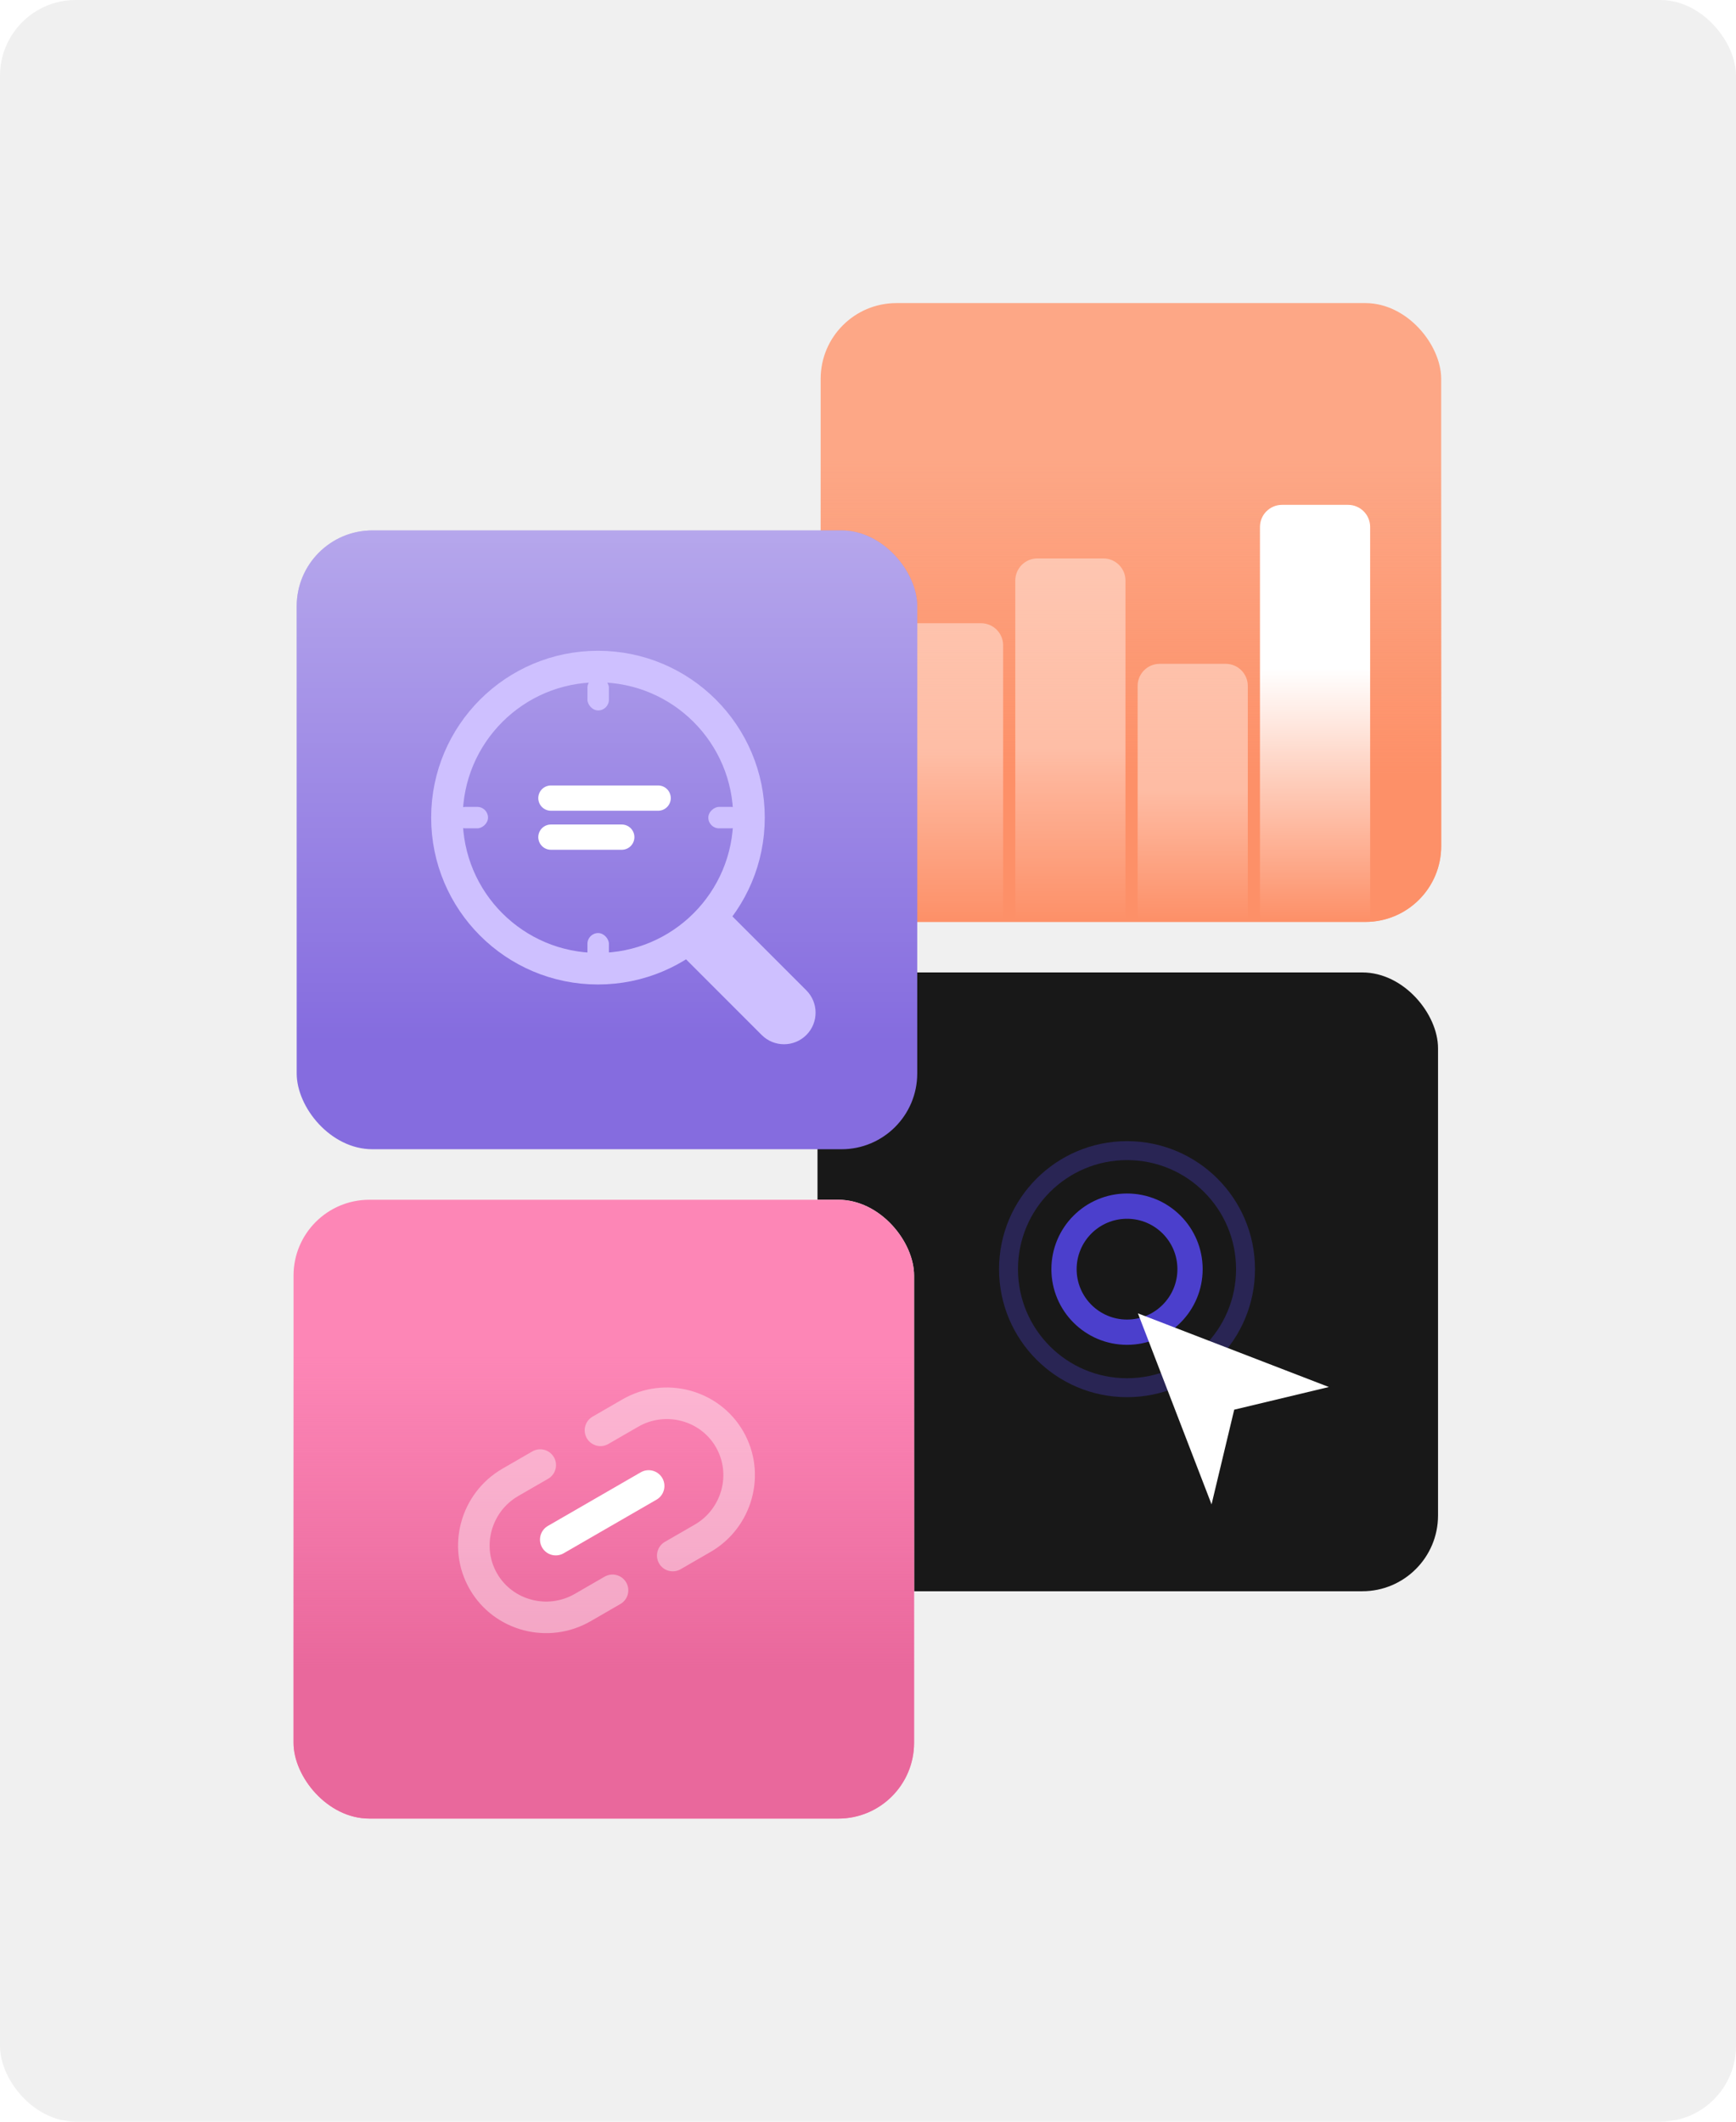
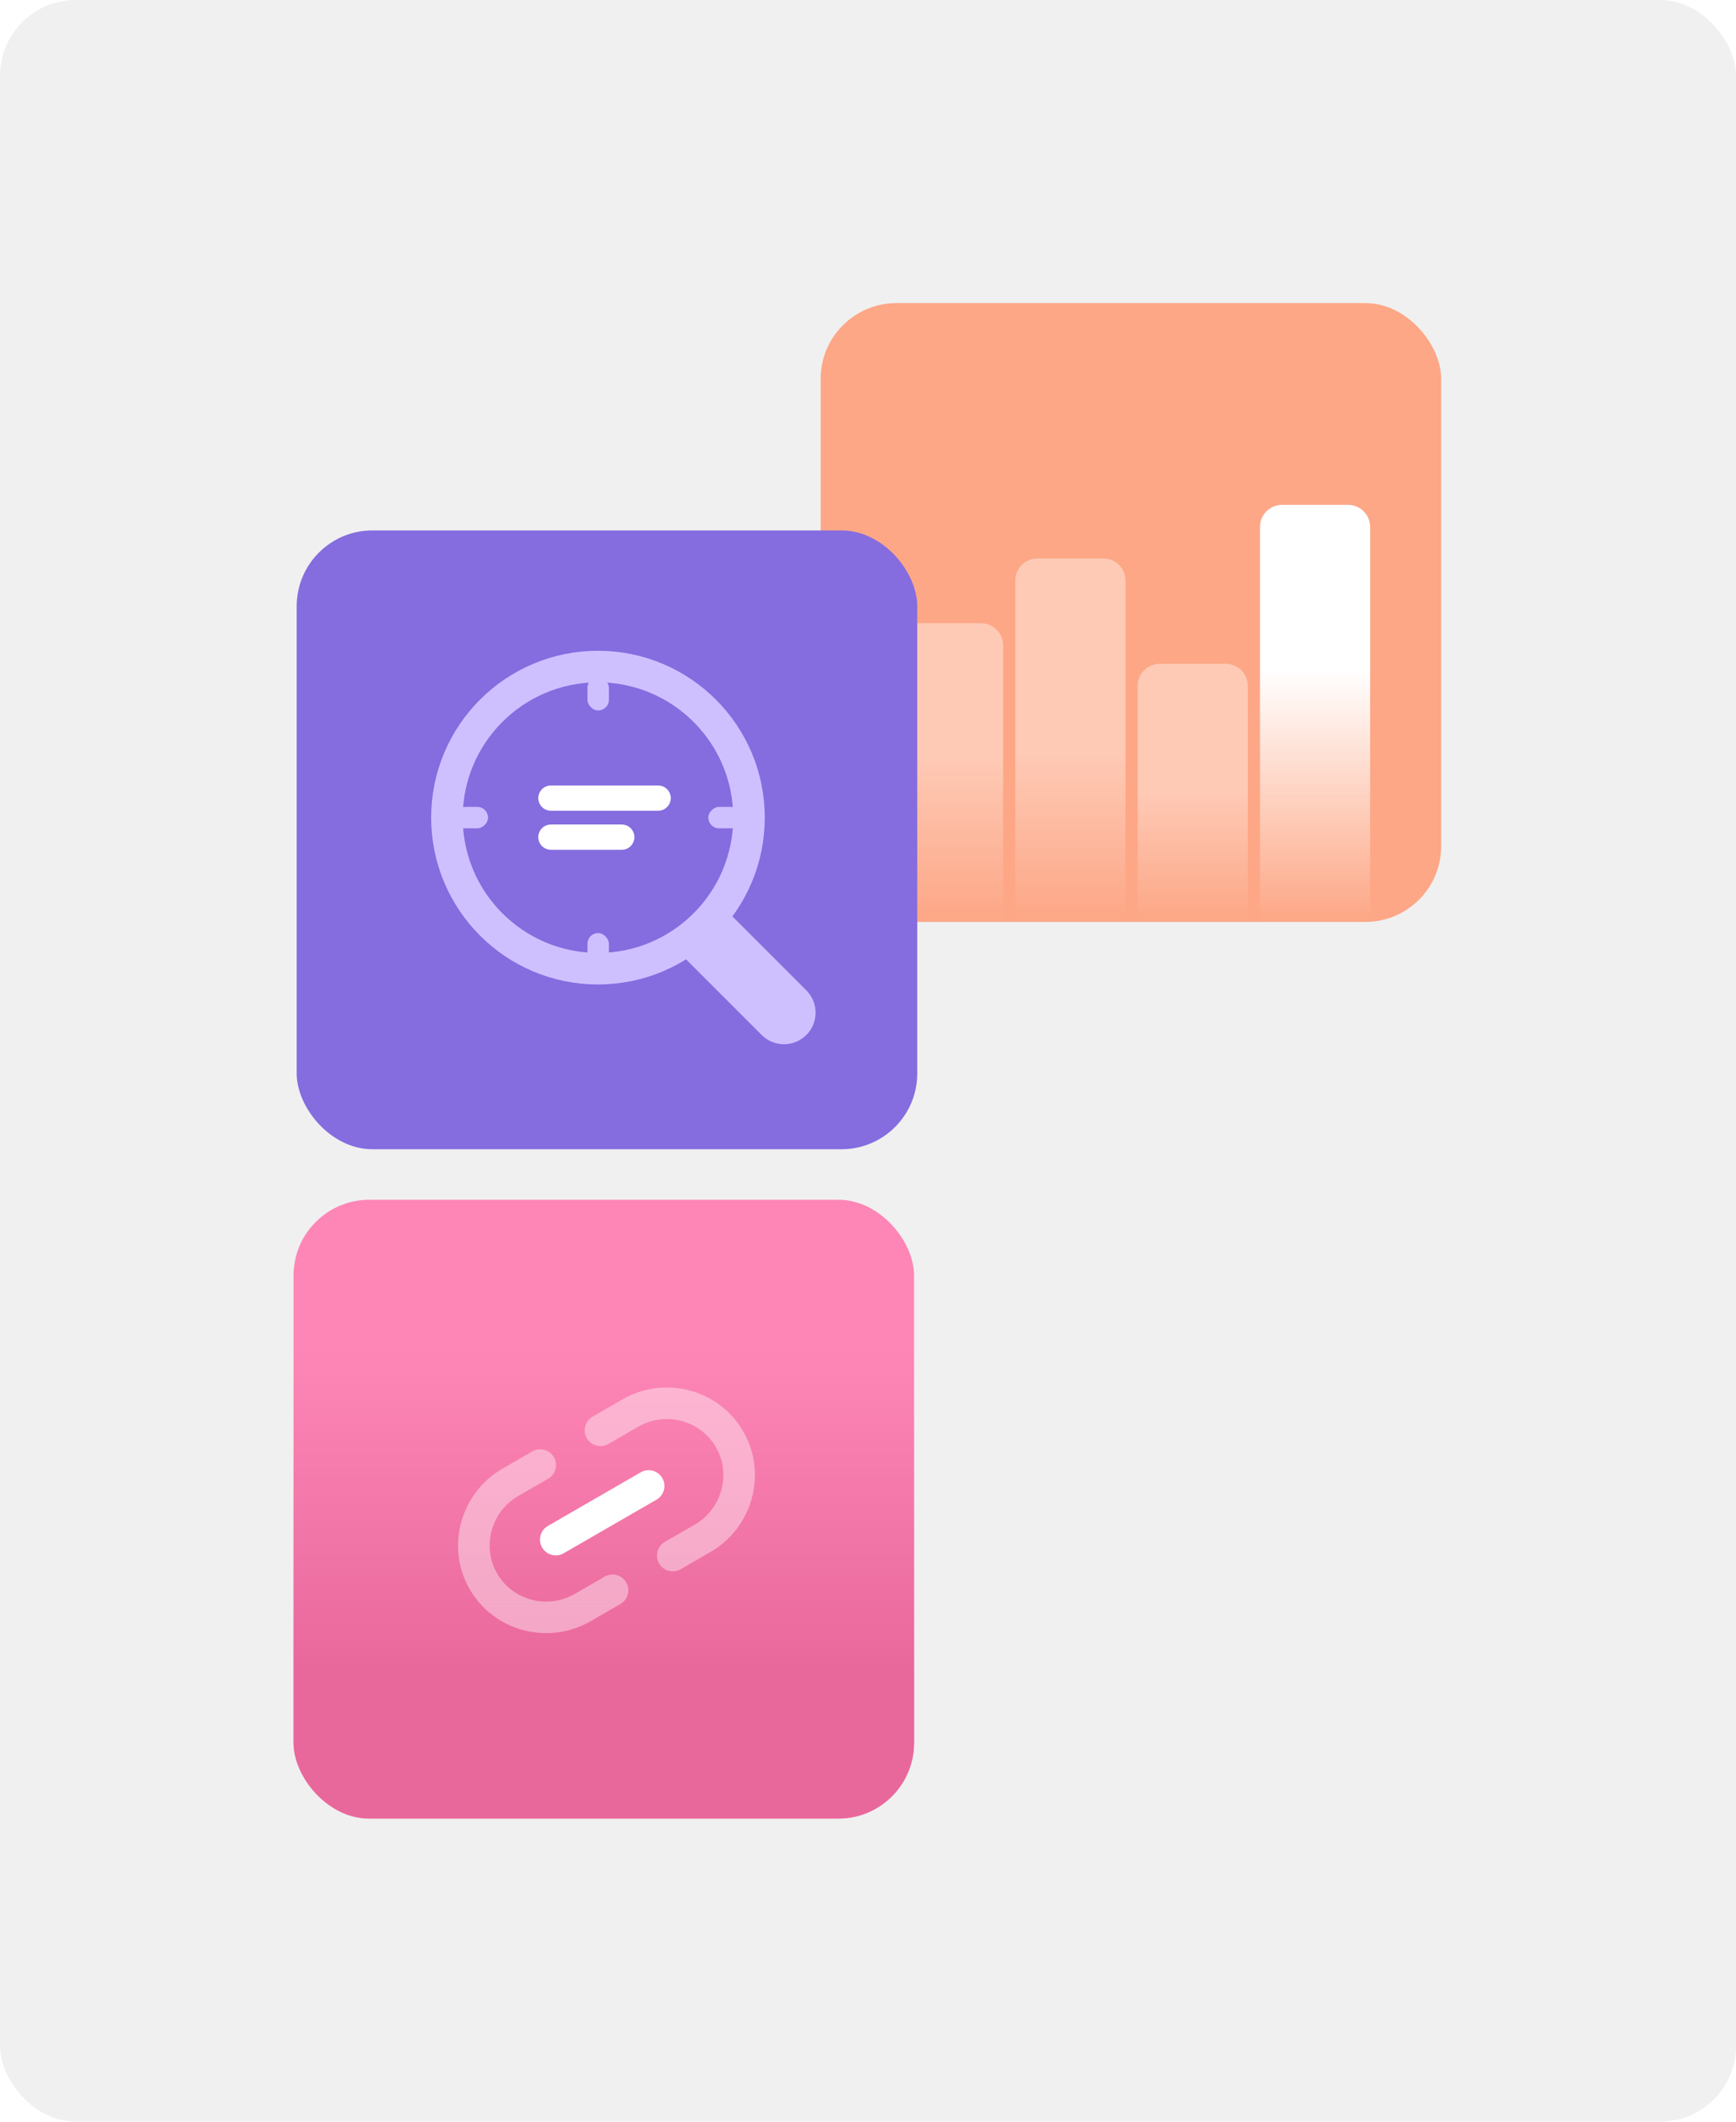
<svg xmlns="http://www.w3.org/2000/svg" width="550" height="672" viewBox="0 0 550 672" fill="none">
  <rect width="550" height="672" rx="24" fill="#F0F0F0" />
  <g clip-path="url(#clip0_4728_3895)">
    <rect x="259" y="308" width="196.597" height="196" rx="24" fill="#181818" />
    <circle opacity="0.9" cx="357.064" cy="401.982" r="19.963" stroke="#5144E0" stroke-width="8" />
    <circle opacity="0.3" cx="357.064" cy="401.982" r="37.545" stroke="#5144E0" stroke-width="6" />
    <g filter="url(#filter0_dd_4728_3895)">
-       <path d="M360.518 401.982L421.015 425.308L391.023 432.487L383.844 462.479L360.518 401.982Z" fill="white" />
+       <path d="M360.518 401.982L421.015 425.308L391.023 432.487L383.844 462.479Z" fill="white" />
    </g>
  </g>
  <g clip-path="url(#clip1_4728_3895)">
    <rect x="260" y="96" width="196.597" height="196" rx="24" fill="#FDA786" />
-     <rect x="260" y="96" width="196.597" height="196" rx="24" fill="url(#paint0_linear_4728_3895)" />
    <path opacity="0.4" d="M282.905 204.394C282.905 200.528 286.039 197.394 289.905 197.394H310.812C314.678 197.394 317.812 200.528 317.812 204.394V291.509H300.358H282.904L282.905 204.394Z" fill="url(#paint1_linear_4728_3895)" />
    <path opacity="0.4" d="M321.666 183.874C321.666 180.008 324.8 176.874 328.666 176.874H349.573C353.439 176.874 356.573 180.008 356.573 183.874V291.509H339.12H321.666L321.666 183.874Z" fill="url(#paint2_linear_4728_3895)" />
    <path opacity="0.4" d="M360.422 217.253C360.422 213.387 363.556 210.253 367.422 210.253H388.329C392.195 210.253 395.329 213.387 395.329 217.253V291.51H377.876H360.422L360.422 217.253Z" fill="url(#paint3_linear_4728_3895)" />
    <path d="M399.182 166.902C399.182 163.036 402.316 159.902 406.182 159.902H427.089C430.955 159.902 434.089 163.036 434.089 166.902V291.509H416.635H399.182L399.182 166.902Z" fill="url(#paint4_linear_4728_3895)" />
  </g>
  <g clip-path="url(#clip2_4728_3895)">
    <rect x="94" y="168" width="196.597" height="196" rx="24" fill="#856CDF" />
-     <rect x="94" y="168" width="196.597" height="196" rx="24" fill="url(#paint5_linear_4728_3895)" fill-opacity="0.4" />
    <circle cx="189.449" cy="258.965" r="47.847" stroke="#CEC0FF" stroke-width="10" stroke-linecap="round" />
    <path d="M241.322 327.816C245.227 331.722 251.558 331.722 255.464 327.816C259.369 323.911 259.369 317.58 255.464 313.674L241.322 327.816ZM223.172 295.525L216.101 302.596L241.322 327.816L248.393 320.745L255.464 313.674L230.243 288.454L223.172 295.525Z" fill="#CEC0FF" />
    <rect x="234.977" y="255.567" width="6.796" height="10.567" rx="3.398" transform="rotate(90 234.977 255.567)" fill="#CEC0FF" />
    <rect x="192.912" y="306.092" width="6.796" height="10.567" rx="3.398" transform="rotate(-180 192.912 306.092)" fill="#CEC0FF" />
    <rect x="154.617" y="255.567" width="6.796" height="10.567" rx="3.398" transform="rotate(90 154.617 255.567)" fill="#CEC0FF" />
    <rect x="192.912" y="225.018" width="6.796" height="10.567" rx="3.398" transform="rotate(-180 192.912 225.018)" fill="#CEC0FF" />
    <path d="M174.539 252.784H208.513" stroke="white" stroke-width="8" stroke-linecap="round" />
    <path d="M174.539 265.146H196.99" stroke="white" stroke-width="8" stroke-linecap="round" />
  </g>
  <g clip-path="url(#clip3_4728_3895)">
    <rect x="93" y="380" width="196.597" height="196" rx="24" fill="#F0F0F0" />
    <rect x="93" y="380" width="196.597" height="196" rx="24" fill="#FD86B6" />
    <rect x="93" y="380" width="196.597" height="196" rx="24" fill="url(#paint6_linear_4728_3895)" />
    <path opacity="0.4" d="M171.157 464.038L161.69 469.504C150.736 475.828 146.834 489.92 153.158 500.874C159.482 511.827 173.637 515.494 184.591 509.17L194.059 503.704M190.24 453.021L199.707 447.554C210.661 441.23 224.817 444.897 231.14 455.85C237.464 466.804 233.562 480.896 222.609 487.22L213.141 492.686" stroke="white" stroke-width="10" stroke-linecap="round" />
    <path d="M176.08 487.639L205.502 470.652" stroke="white" stroke-width="10" stroke-linecap="round" />
  </g>
  <defs>
    <filter id="filter0_dd_4728_3895" x="348.518" y="399.982" width="84.496" height="84.497" filterUnits="userSpaceOnUse" color-interpolation-filters="sRGB">
      <feFlood flood-opacity="0" result="BackgroundImageFix" />
      <feColorMatrix in="SourceAlpha" type="matrix" values="0 0 0 0 0 0 0 0 0 0 0 0 0 0 0 0 0 0 127 0" result="hardAlpha" />
      <feMorphology radius="2" operator="erode" in="SourceAlpha" result="effect1_dropShadow_4728_3895" />
      <feOffset dy="4" />
      <feGaussianBlur stdDeviation="3" />
      <feColorMatrix type="matrix" values="0 0 0 0 0 0 0 0 0 0 0 0 0 0 0 0 0 0 0.05 0" />
      <feBlend mode="normal" in2="BackgroundImageFix" result="effect1_dropShadow_4728_3895" />
      <feColorMatrix in="SourceAlpha" type="matrix" values="0 0 0 0 0 0 0 0 0 0 0 0 0 0 0 0 0 0 127 0" result="hardAlpha" />
      <feMorphology radius="3" operator="erode" in="SourceAlpha" result="effect2_dropShadow_4728_3895" />
      <feOffset dy="10" />
      <feGaussianBlur stdDeviation="7.5" />
      <feColorMatrix type="matrix" values="0 0 0 0 0 0 0 0 0 0 0 0 0 0 0 0 0 0 0.1 0" />
      <feBlend mode="normal" in2="effect1_dropShadow_4728_3895" result="effect2_dropShadow_4728_3895" />
      <feBlend mode="normal" in="SourceGraphic" in2="effect2_dropShadow_4728_3895" result="shape" />
    </filter>
    <linearGradient id="paint0_linear_4728_3895" x1="358.299" y1="96" x2="358.299" y2="292" gradientUnits="userSpaceOnUse">
      <stop offset="0.254" stop-color="#FD9068" stop-opacity="0" />
      <stop offset="0.76" stop-color="#FD9068" />
    </linearGradient>
    <linearGradient id="paint1_linear_4728_3895" x1="302.227" y1="124.976" x2="302.227" y2="291.51" gradientUnits="userSpaceOnUse">
      <stop stop-color="white" />
      <stop offset="0.683" stop-color="white" />
      <stop offset="1" stop-color="white" stop-opacity="0" />
    </linearGradient>
    <linearGradient id="paint2_linear_4728_3895" x1="340.989" y1="164.746" x2="340.989" y2="291.51" gradientUnits="userSpaceOnUse">
      <stop stop-color="white" />
      <stop offset="0.573" stop-color="white" />
      <stop offset="1" stop-color="white" stop-opacity="0" />
    </linearGradient>
    <linearGradient id="paint3_linear_4728_3895" x1="379.745" y1="147.73" x2="379.745" y2="291.51" gradientUnits="userSpaceOnUse">
      <stop stop-color="white" />
      <stop offset="0.711" stop-color="white" />
      <stop offset="1" stop-color="white" stop-opacity="0" />
    </linearGradient>
    <linearGradient id="paint4_linear_4728_3895" x1="418.504" y1="58.636" x2="418.504" y2="291.51" gradientUnits="userSpaceOnUse">
      <stop stop-color="white" />
      <stop offset="0.657" stop-color="white" />
      <stop offset="1" stop-color="white" stop-opacity="0" />
    </linearGradient>
    <linearGradient id="paint5_linear_4728_3895" x1="192.299" y1="329.419" x2="192.299" y2="168" gradientUnits="userSpaceOnUse">
      <stop stop-color="white" stop-opacity="0" />
      <stop offset="1" stop-color="white" />
    </linearGradient>
    <linearGradient id="paint6_linear_4728_3895" x1="191.299" y1="380" x2="191.299" y2="576" gradientUnits="userSpaceOnUse">
      <stop offset="0.254" stop-color="#E9689C" stop-opacity="0" />
      <stop offset="0.76" stop-color="#E9689C" />
    </linearGradient>
    <clipPath id="clip0_4728_3895">
-       <rect x="259" y="308" width="196.597" height="196" rx="24" fill="white" />
-     </clipPath>
+       </clipPath>
    <clipPath id="clip1_4728_3895">
      <rect x="260" y="96" width="196.597" height="196" rx="24" fill="white" />
    </clipPath>
    <clipPath id="clip2_4728_3895">
      <rect x="94" y="168" width="196.597" height="196" rx="24" fill="white" />
    </clipPath>
    <clipPath id="clip3_4728_3895">
      <rect x="93" y="380" width="196.597" height="196" rx="24" fill="white" />
    </clipPath>
  </defs>
</svg>